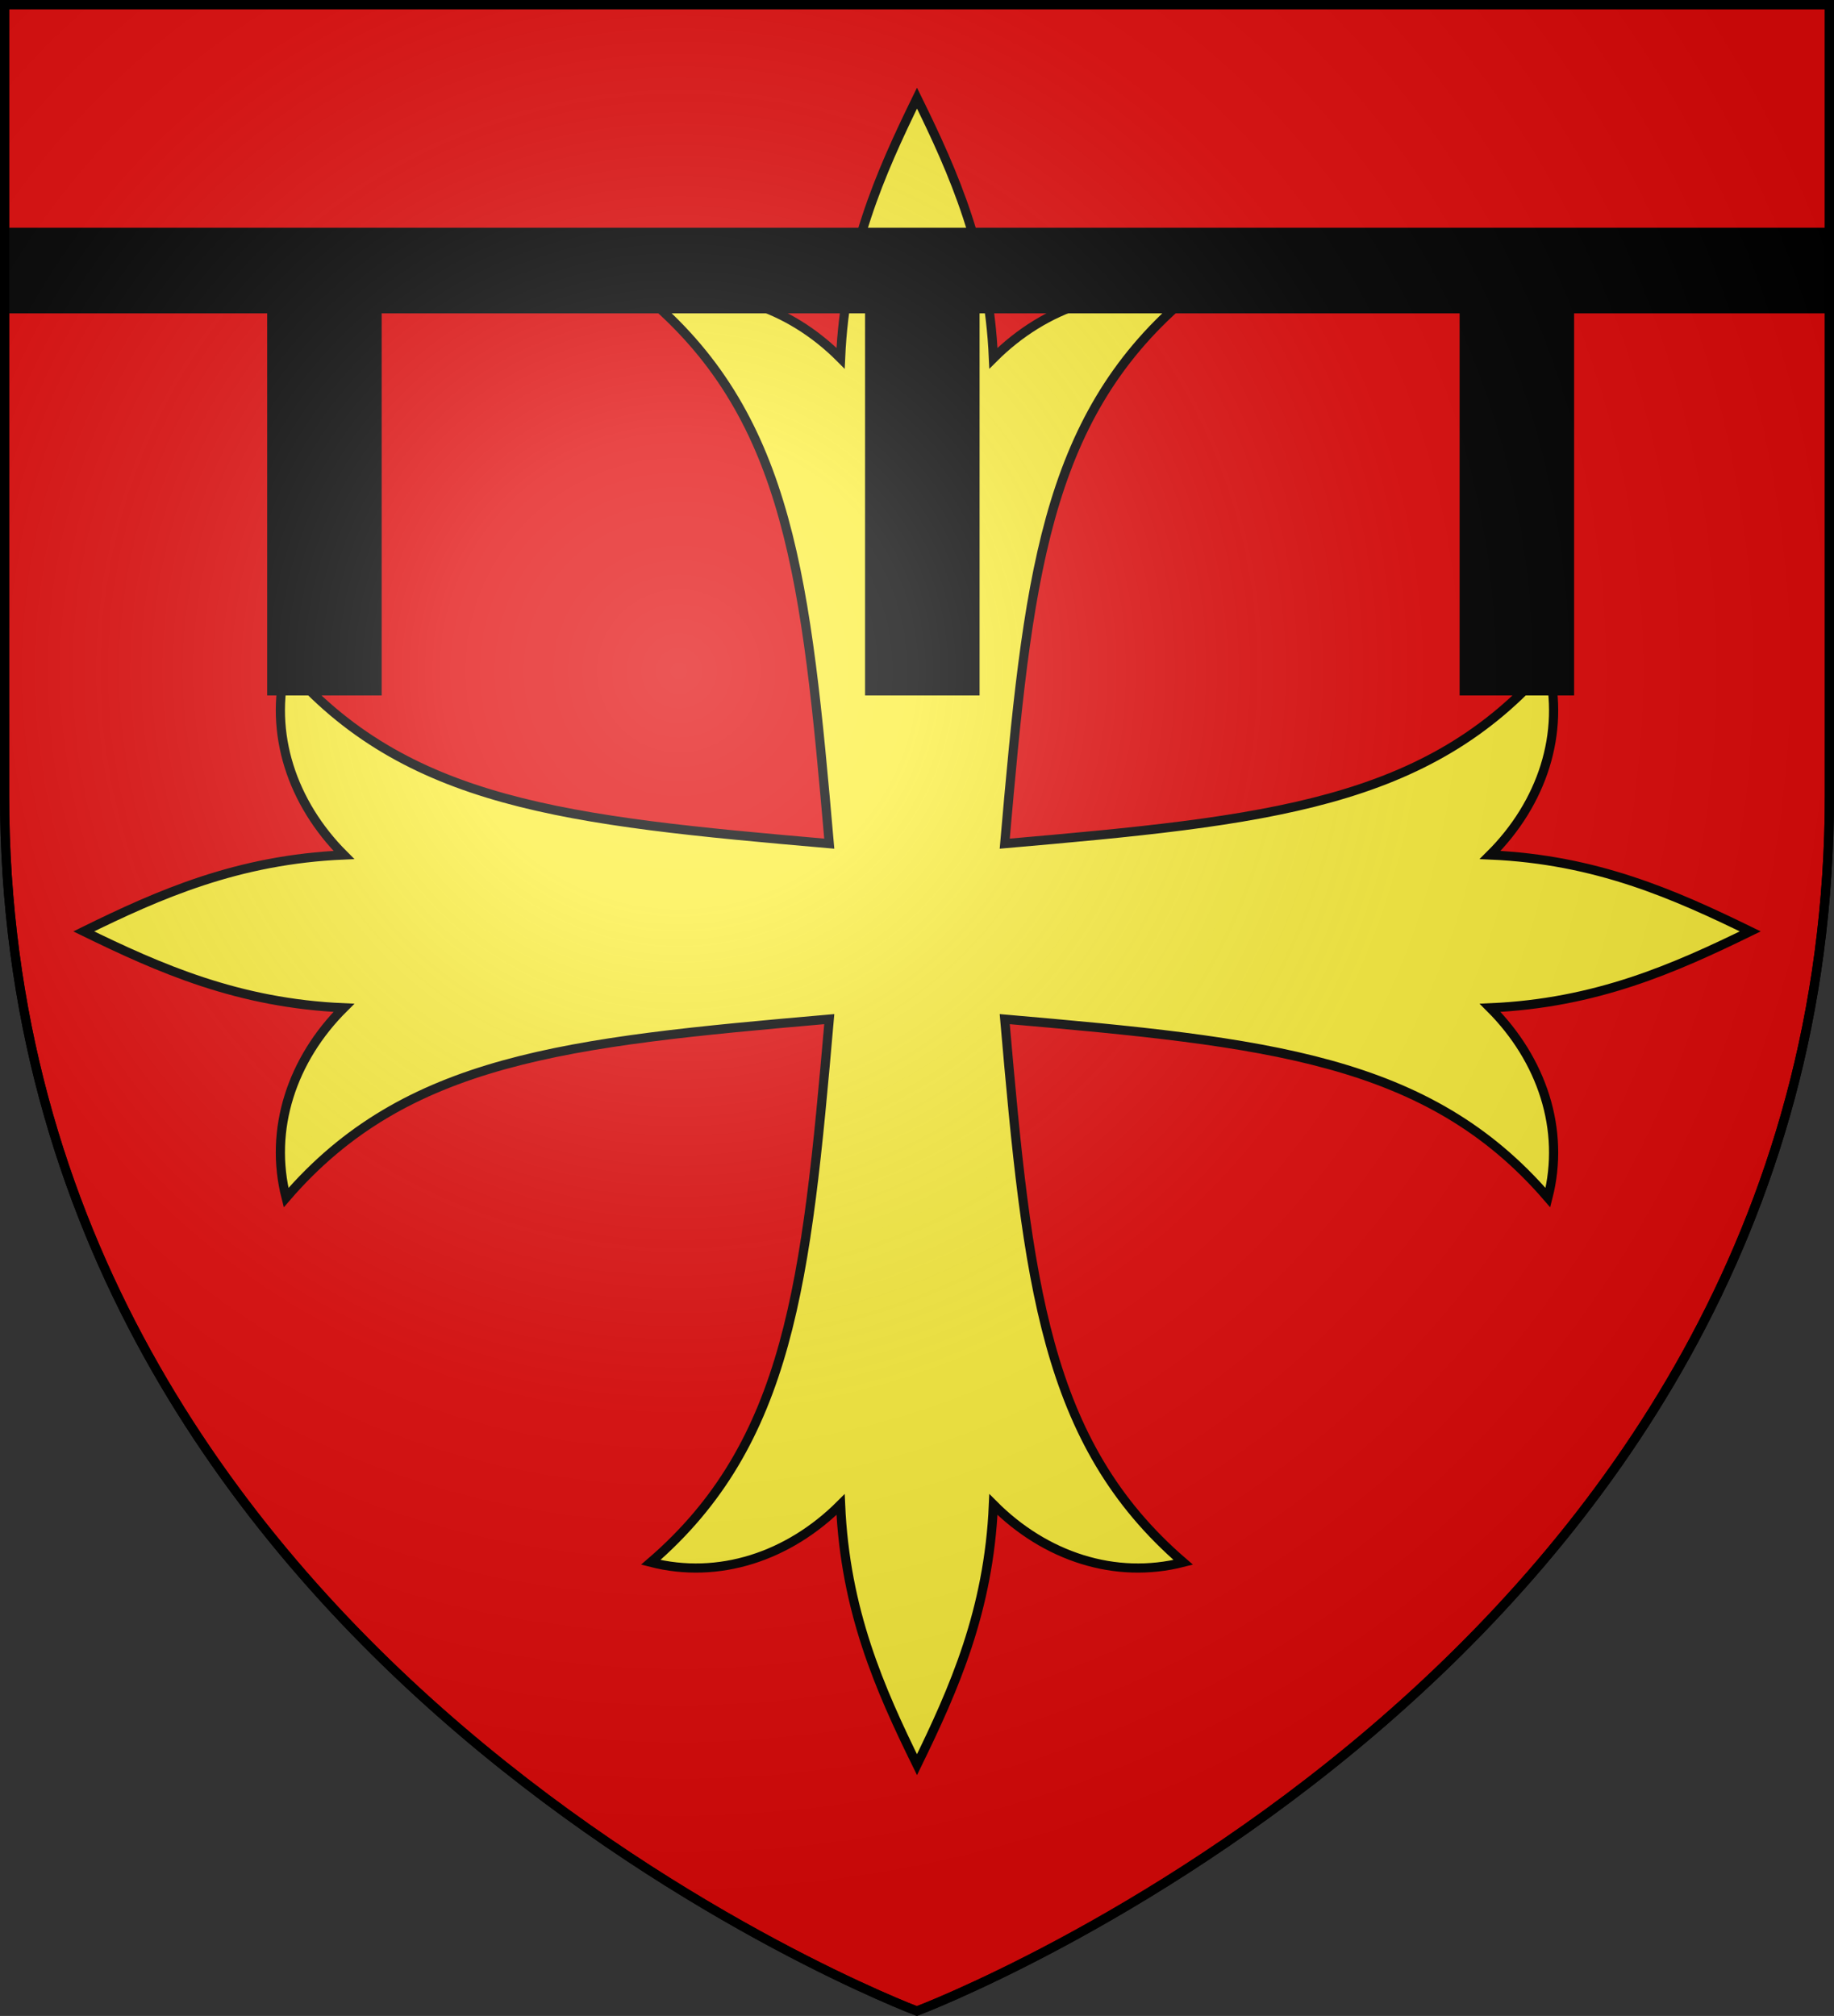
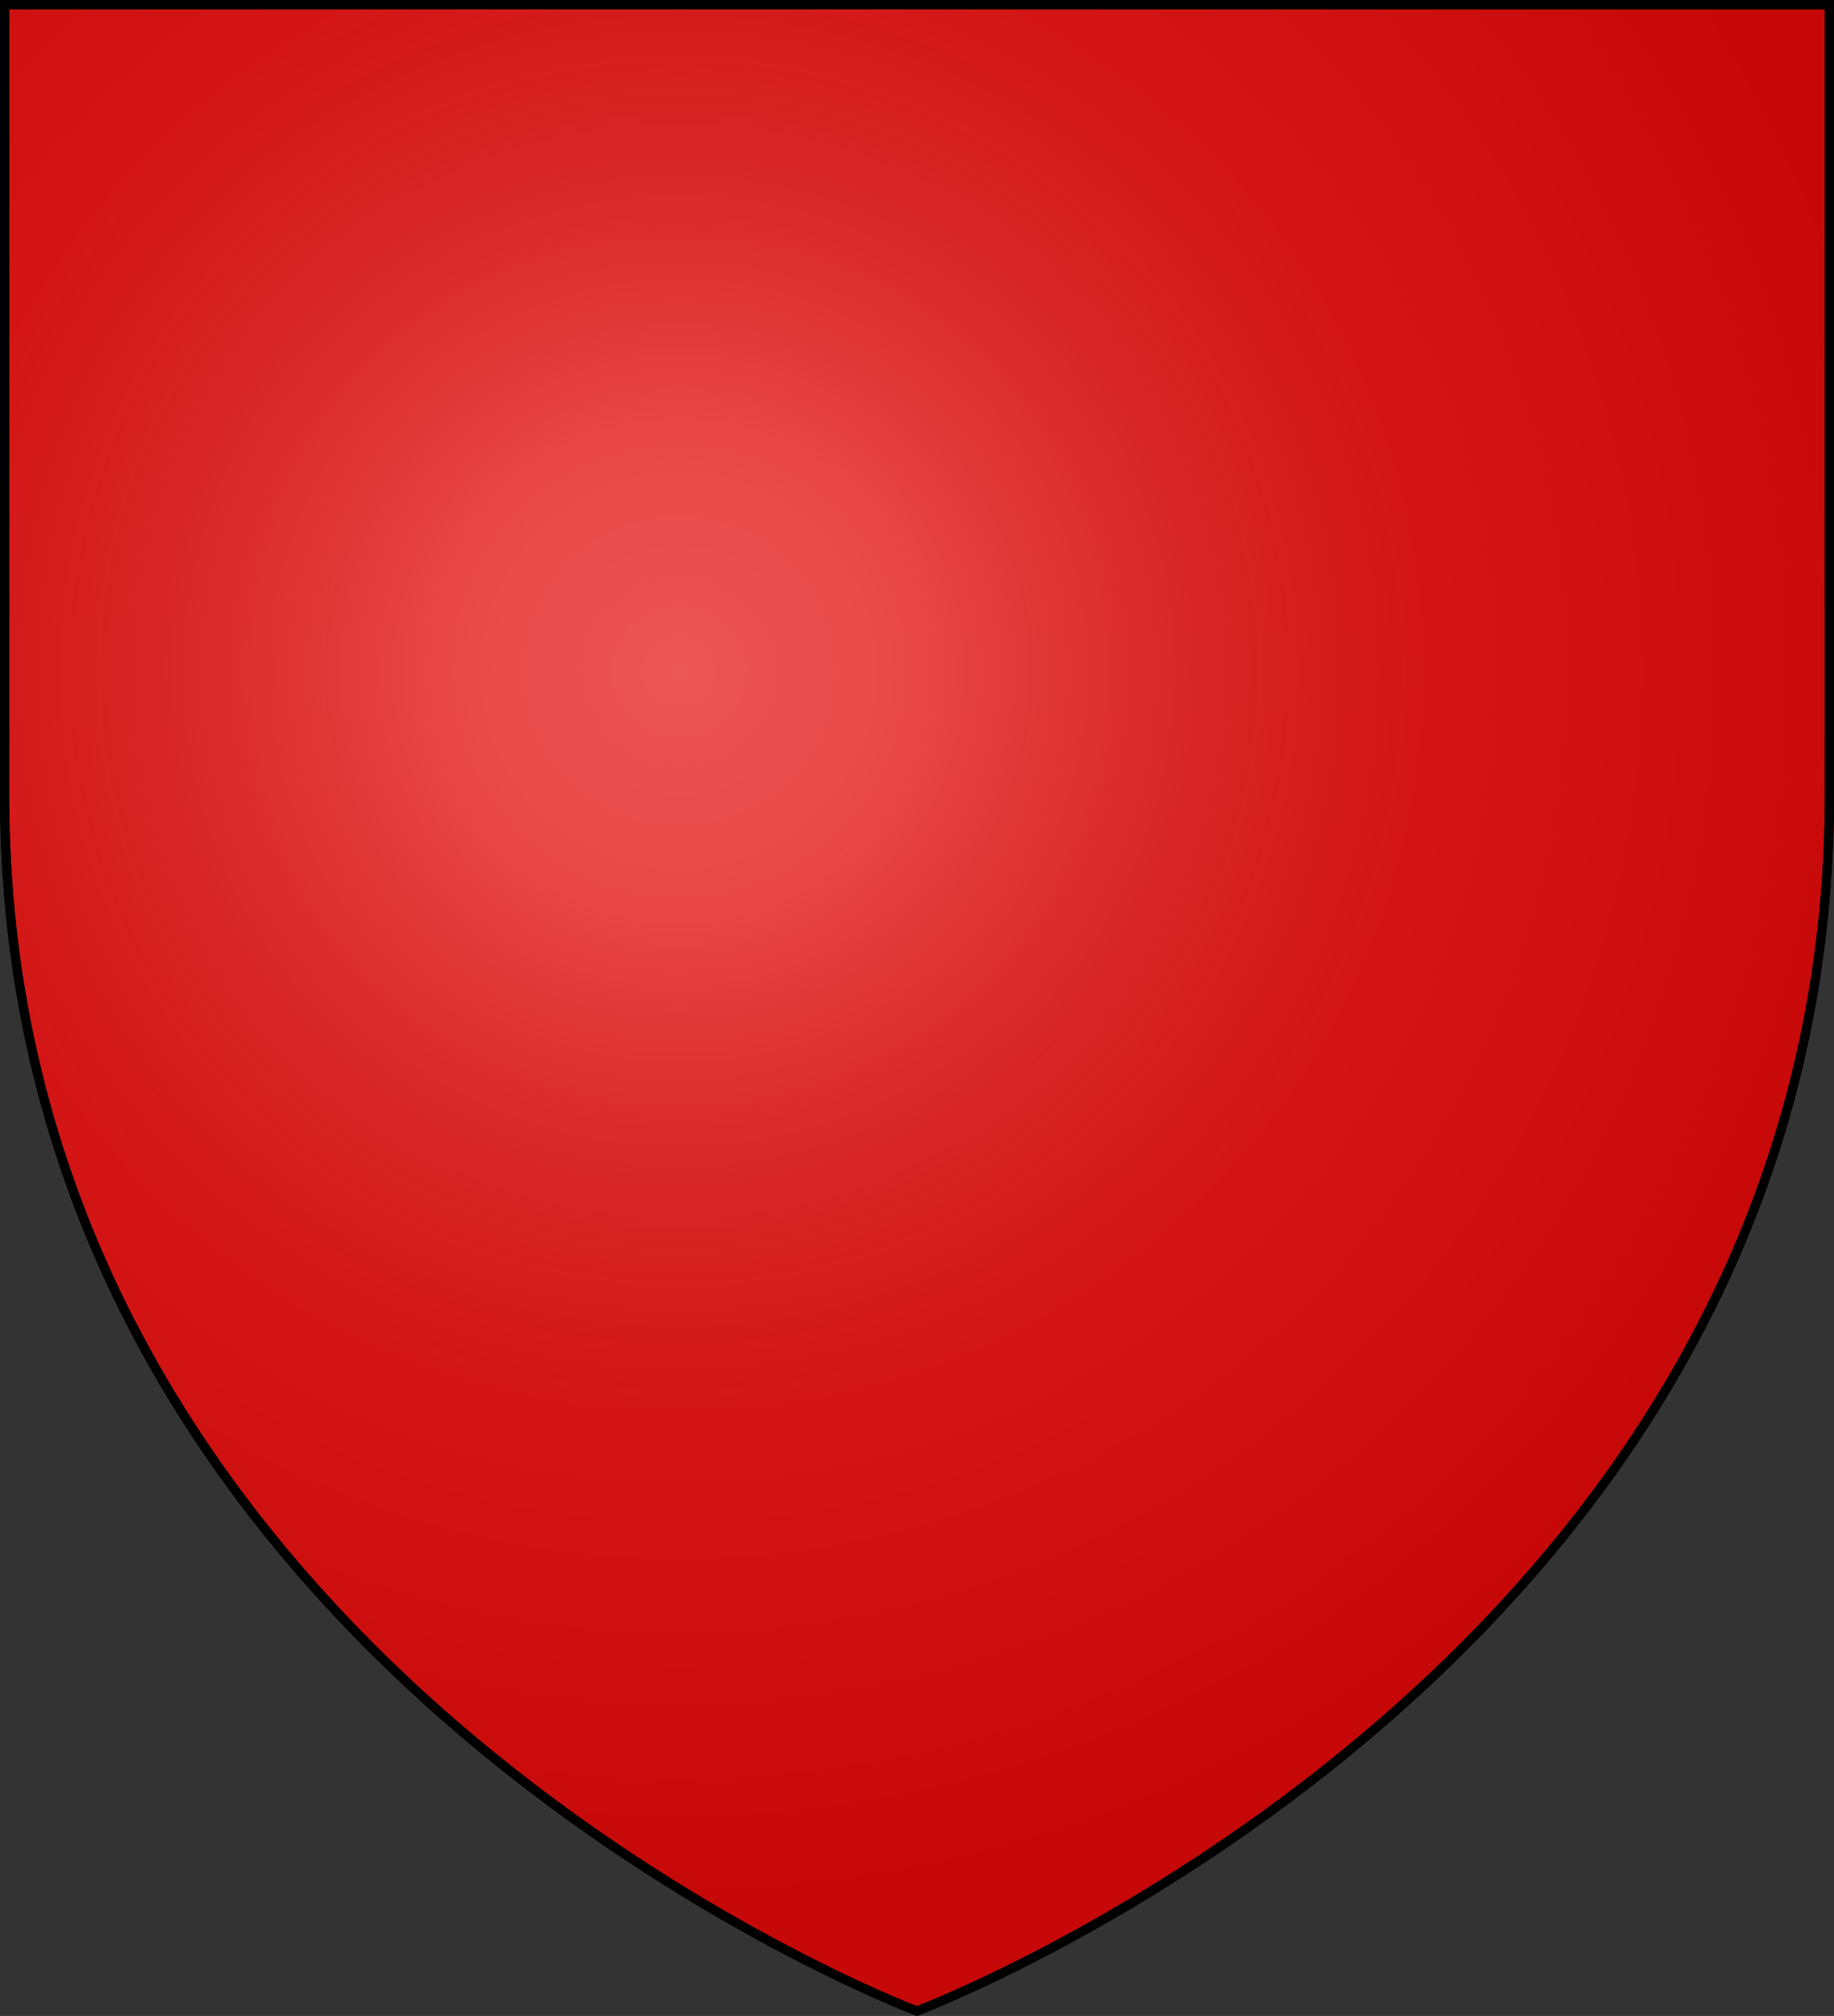
<svg xmlns="http://www.w3.org/2000/svg" xmlns:ns1="http://sodipodi.sourceforge.net/DTD/sodipodi-0.dtd" xmlns:ns2="http://www.inkscape.org/namespaces/inkscape" version="1.1" id="svg2" x="0px" y="0px" viewBox="0 0 600 659.5" style="enable-background:new 0 0 600 659.5;" xml:space="preserve" ns1:docname="Arms of Thomas Latimer, 1st Baron Latimer.svg" ns2:version="0.92.0 r15299">
  <rect x="0" y="0" width="600" height="659.5" fill="#333333" stroke="none" />
  <defs id="defs4506" />
  <ns1:namedview pagecolor="#ffffff" bordercolor="#666666" borderopacity="1" objecttolerance="10" gridtolerance="10" guidetolerance="10" ns2:pageopacity="0" ns2:pageshadow="2" ns2:window-width="1366" ns2:window-height="705" id="namedview4504" showgrid="false" ns2:zoom="1.1493836" ns2:cx="344.88083" ns2:cy="469.58688" ns2:window-x="-8" ns2:window-y="-8" ns2:window-maximized="1" ns2:current-layer="svg2" />
  <style type="text/css" id="style4485">
	.st0{fill:#E20909;stroke:#000000;stroke-width:3;stroke-miterlimit:10;}
	.st1{fill:#FCEF3C;stroke:#000000;stroke-width:3;stroke-miterlimit:10;}
	.st2{fill:url(#path2875_1_);stroke:#000000;stroke-width:3;stroke-miterlimit:10;}
</style>
  <desc id="desc4">SVG coat of arms</desc>
  <g id="g9370" transform="matrix(0.607,0,0,0.694,-525.206,251.961)" />
  <g id="g2137" transform="translate(-1456.132,-460.604)" />
  <path id="path2875_5_" class="st0" d="m 300,657.9 c 0,0 298.5,-112.3 298.5,-397.8 V 1.5 H 1.5 V 260.1 C 1.5,545.6 300,657.9 300,657.9 Z" ns2:connector-curvature="0" style="fill:#e20909;stroke:#000000;stroke-width:3;stroke-miterlimit:10" />
-   <path class="st1" d="m 572.6,304.7 c -24.8,-12.1 -50.4,-23.5 -85.1,-25 17,-16.9 24.6,-39.8 18.9,-62.1 -39.2,45.5 -91.6,50.9 -177.7,58.4 7.5,-86.1 12.9,-138.5 58.4,-177.7 -22.2,-5.7 -45.1,1.9 -62.1,18.9 -1.5,-34.7 -12.8,-60.3 -25,-85.1 -12.1,24.8 -23.5,50.4 -25,85.1 -16.9,-17 -39.8,-24.6 -62.1,-18.9 45.5,39.2 50.9,91.6 58.4,177.7 -86.1,-7.5 -138.5,-12.9 -177.7,-58.4 -5.7,22.2 1.9,45.1 18.9,62.1 -34.7,1.5 -60.3,12.8 -85.1,25 v 0 c 24.8,12.1 50.4,23.5 85.1,25 -17,16.9 -24.6,39.8 -18.9,62.1 39.2,-45.5 91.6,-50.9 177.7,-58.4 -7.5,86.1 -12.9,138.5 -58.4,177.7 22.2,5.7 45.1,-1.9 62.1,-18.9 1.5,34.7 12.8,60.3 25,85.1 12.1,-24.8 23.5,-50.4 25,-85.1 16.9,17 39.8,24.6 62.1,18.9 -45.5,-39.2 -50.9,-91.6 -58.4,-177.7 86.1,7.5 138.5,12.9 177.7,58.4 5.7,-22.2 -1.9,-45.1 -18.9,-62.1 34.7,-1.5 60.3,-12.9 85.1,-25 z" id="path4491" ns2:connector-curvature="0" style="fill:#fcef3c;stroke:#000000;stroke-width:3;stroke-miterlimit:10" />
  <radialGradient id="path2875_1_" cx="-580.293" cy="-419.117" r="299.822" gradientTransform="matrix(1.353 0 0 1.349 1007.274 784.862)" gradientUnits="userSpaceOnUse">
    <stop offset="0" style="stop-color:#FFFFFF;stop-opacity:0.314" id="stop4493" />
    <stop offset="0.19" style="stop-color:#FFFFFF;stop-opacity:0.251" id="stop4495" />
    <stop offset="0.6" style="stop-color:#6B6B6B;stop-opacity:0.126" id="stop4497" />
    <stop offset="1" style="stop-color:#000000;stop-opacity:0.126" id="stop4499" />
  </radialGradient>
-   <polygon style="display:inline;fill:#000000;fill-opacity:1;stroke:#000000;stroke-width:3;stroke-miterlimit:10" id="polygon29279" points="1.5,56.1 1.5,81.1 87.5,81.1 87.5,206.1 122,206.1 122,81.1 283.3,81.1 283.3,206.1 317.8,206.1 317.8,81.1 478,81.1 478,206.1 512.5,206.1 512.5,81.1 598.5,81.1 598.5,56.1 " class="st5" transform="matrix(0.999,0,0,1,1.492,19.907)" />
  <path id="path2875_3_" class="st2" d="m 299.9,657.9 c 0,0 298.6,-112.3 298.6,-397.8 V 1.5 H 1.5 v 258.6 c 0,285.5 298.4,397.8 298.4,397.8 z" ns1:insensitive="true" ns2:connector-curvature="0" style="fill:url(#path2875_1_);stroke:#000000;stroke-width:3;stroke-miterlimit:10" />
</svg>